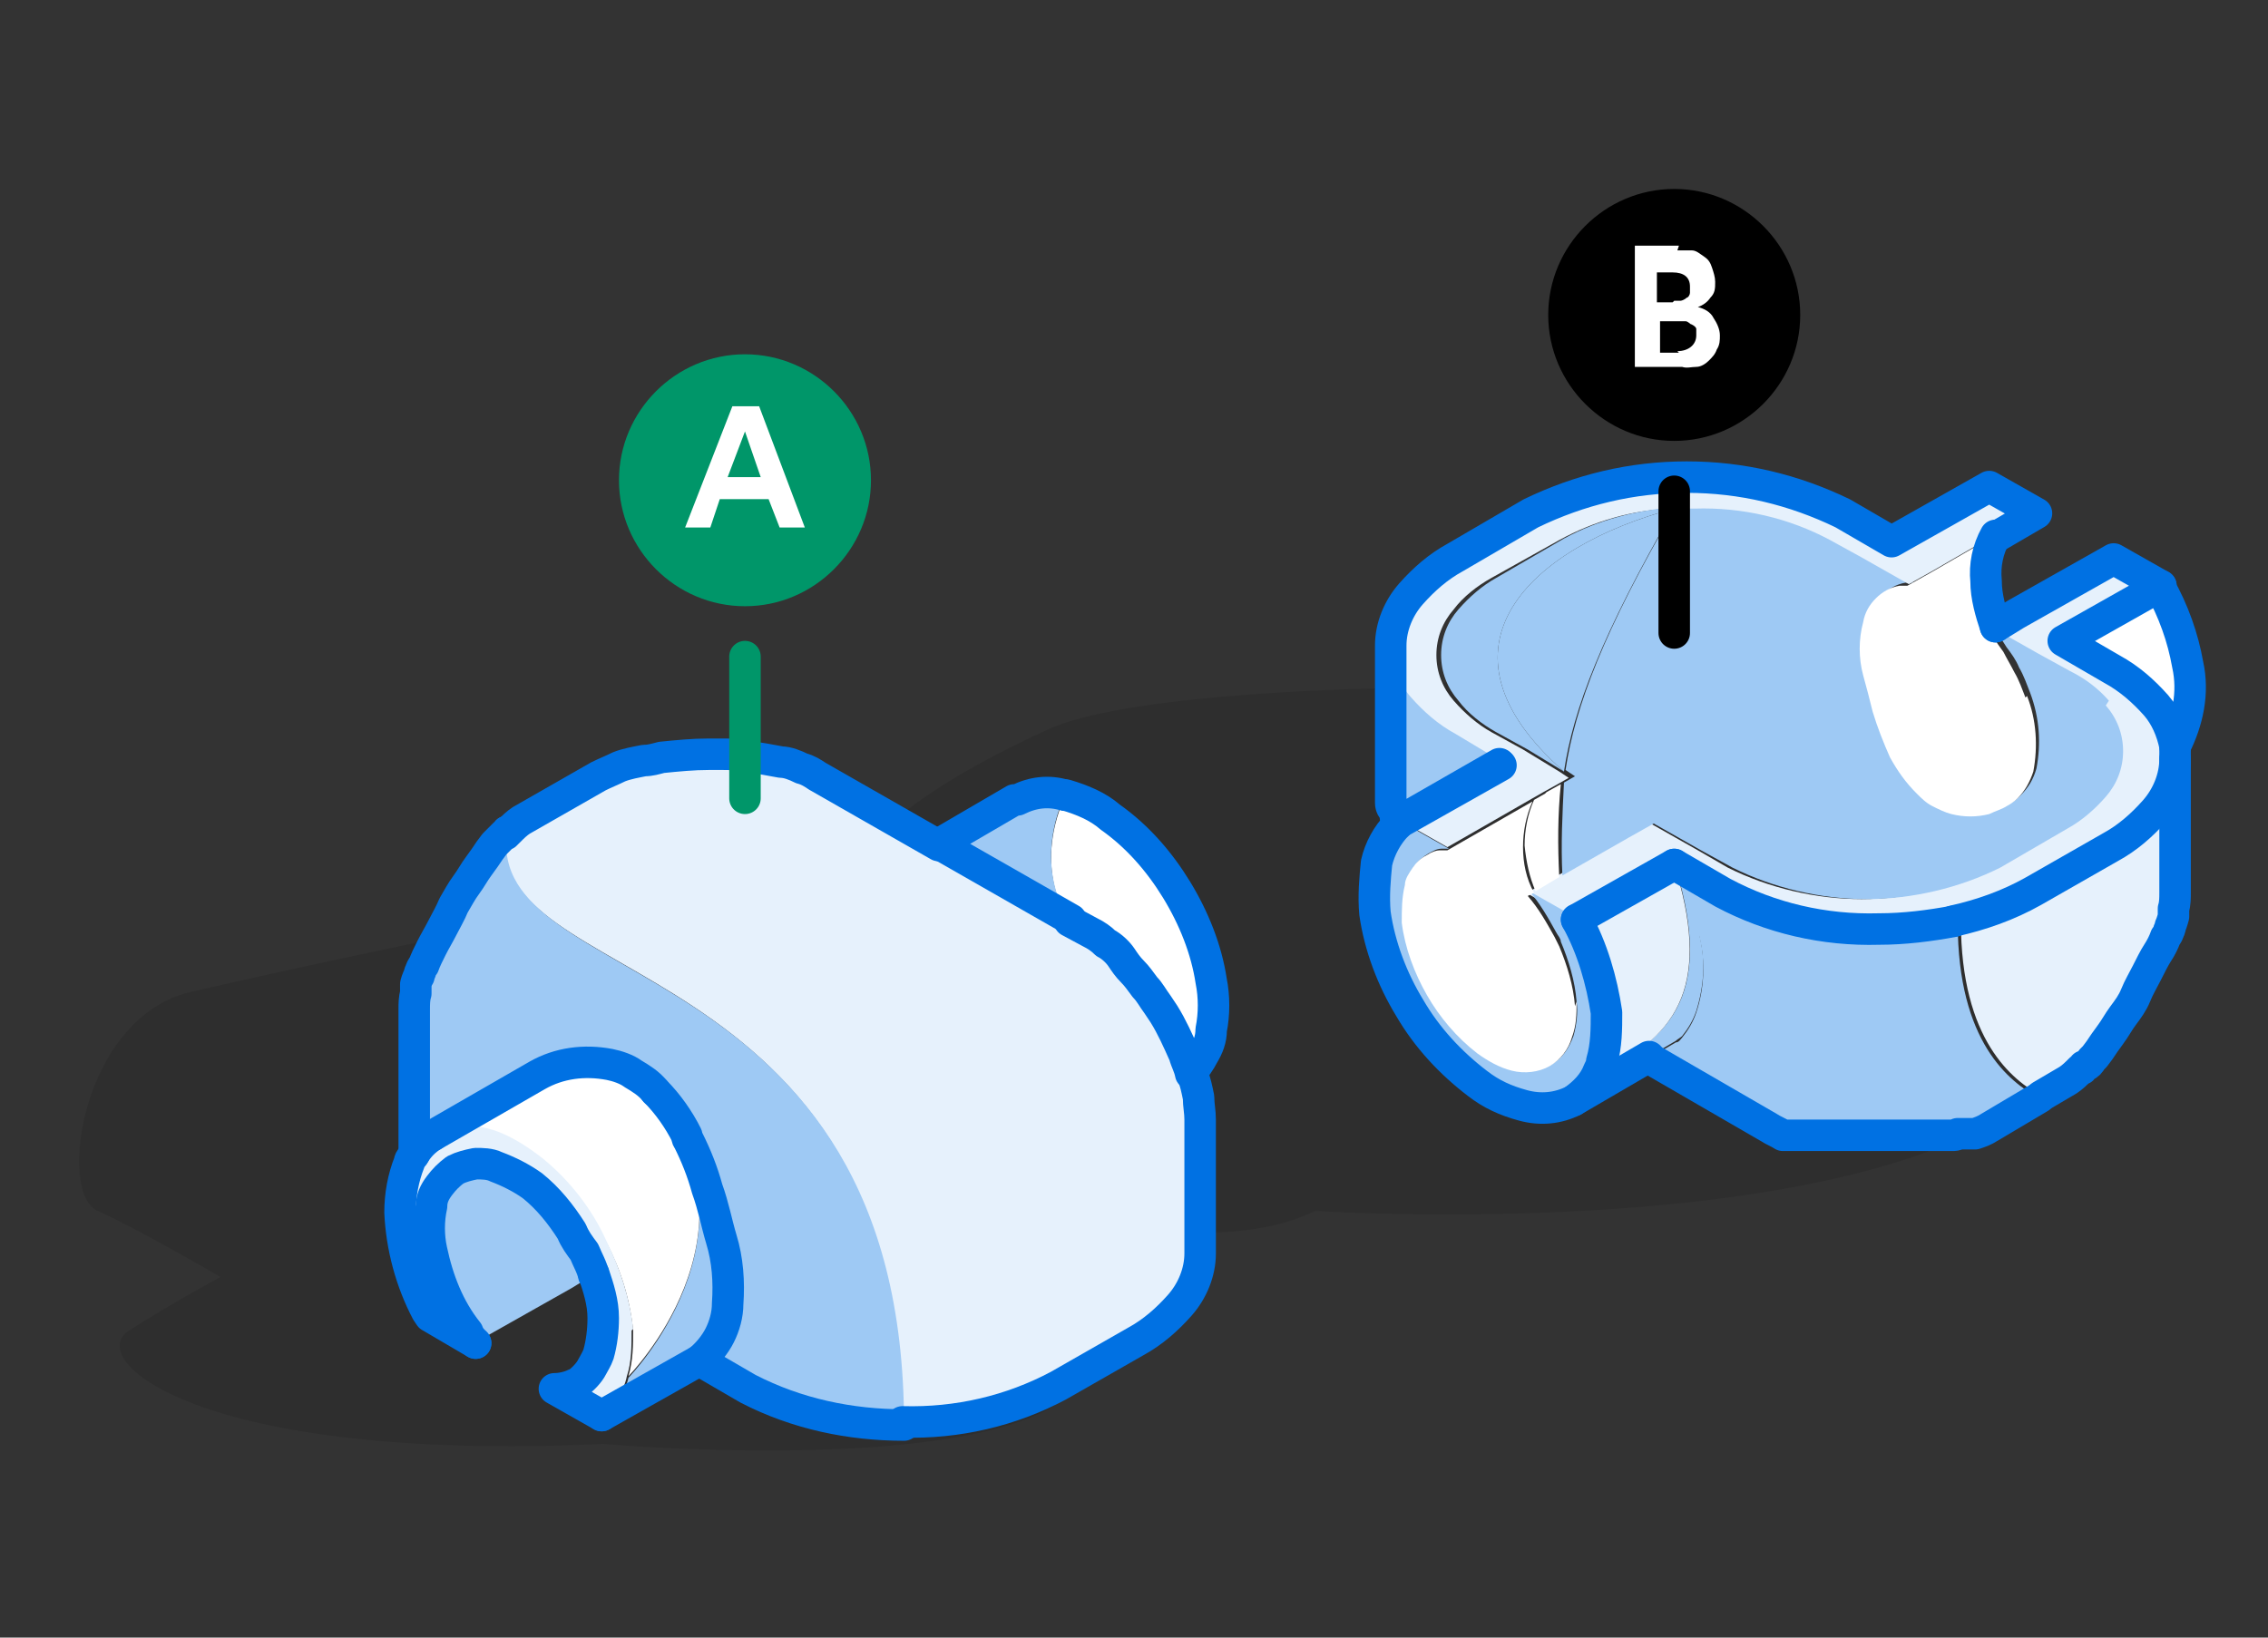
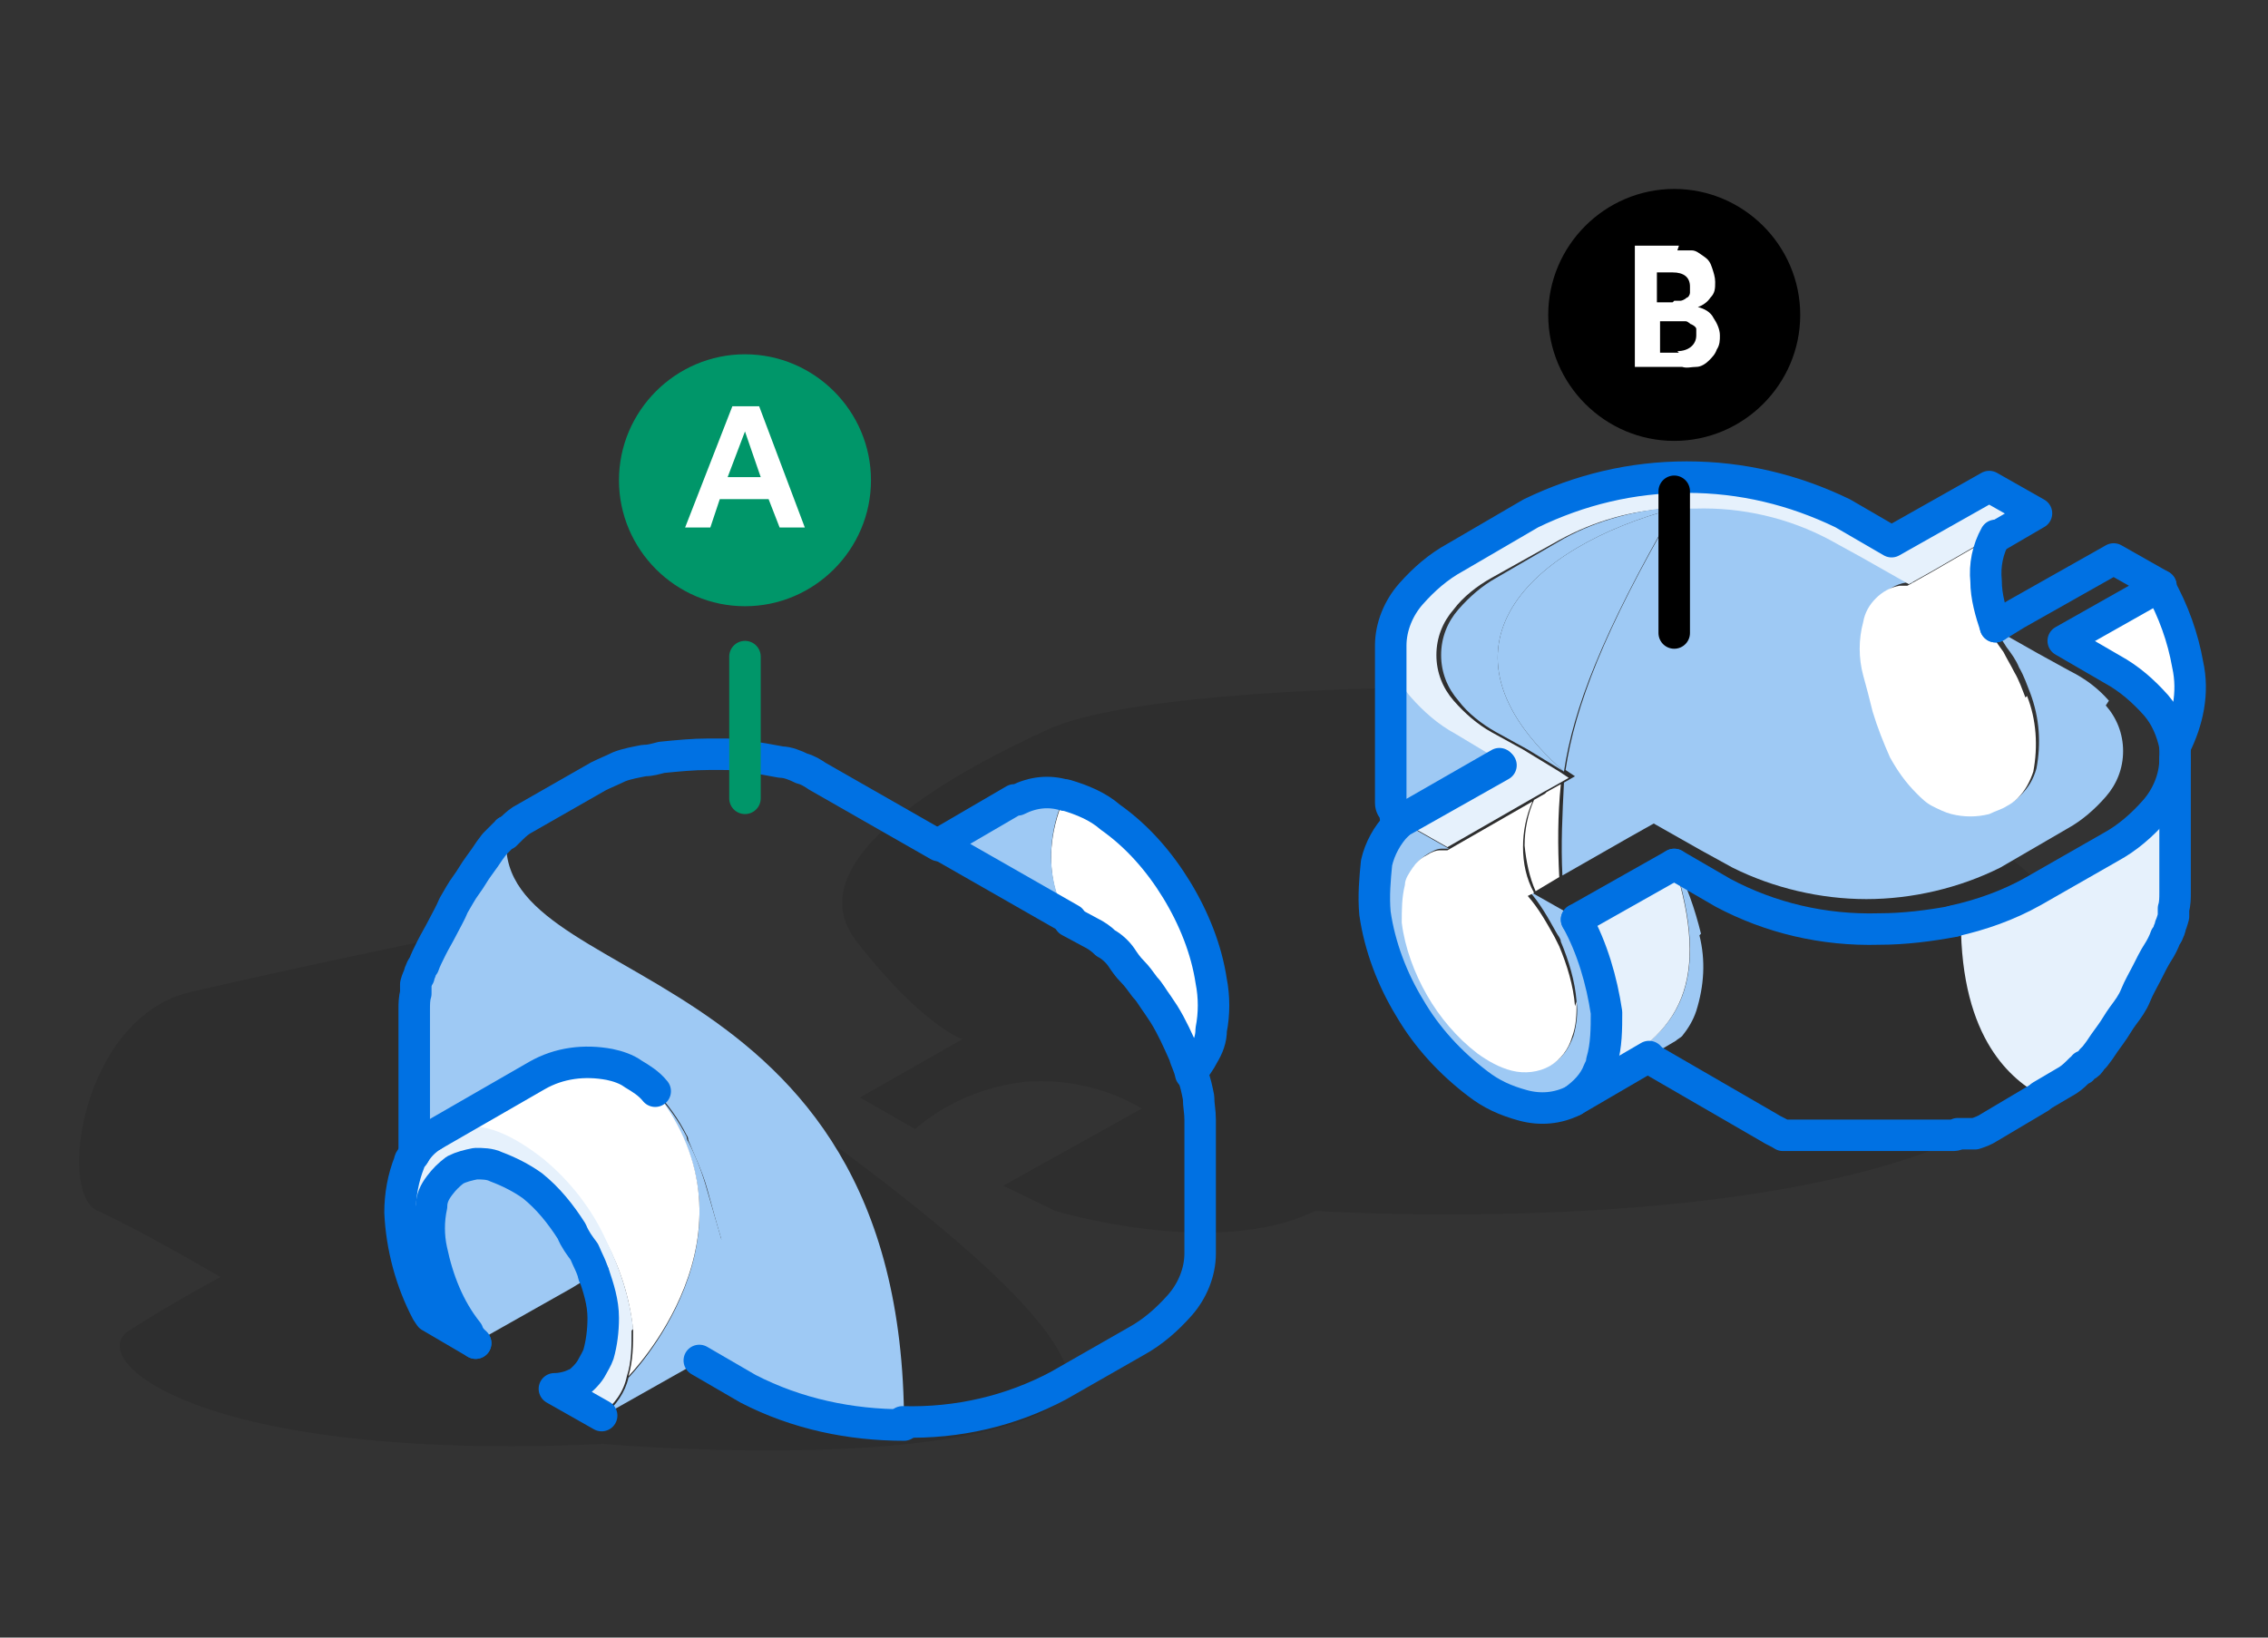
<svg xmlns="http://www.w3.org/2000/svg" id="b" data-name="Layer 2" width="144" height="104" viewBox="0 0 144 104">
  <rect x="0" y="0" width="144" height="104" fill="#333333" stroke="none" />
  <defs>
    <style>      .d, .e, .f, .g {        fill: none;      }      .d, .h, .i, .j, .k, .l, .m {        stroke-width: 0px;      }      .e {        stroke: #0071e3;        stroke-linejoin: round;      }      .e, .f, .g {        stroke-linecap: round;        stroke-width: 2px;      }      .f {        stroke: #009669;      }      .f, .g {        stroke-miterlimit: 10;      }      .g {        stroke: #000;      }      .i {        fill: #9ec9f4;      }      .j {        fill: #fff;      }      .k {        fill: #e6f1fc;      }      .l {        fill: #009669;      }      .m {        isolation: isolate;        opacity: .1;      }    </style>
  </defs>
  <g id="c" data-name="Layer 1">
    <g>
      <g>
        <path class="m" d="m88.3,43.7s-16.4.2-21.7,2.6c-5.3,2.4-16.4,8.2-12.2,13.5,4.1,5.3,6.7,6.2,6.7,6.2l-6.5,3.7,3.5,2c2-1.7,4.4-2.7,7-3,2.6-.2,5.2.4,7.4,1.7l-8.8,4.9,3.3,1.6s10.2,3.1,16.5,0c0,0,40.8,2.7,48.5-10.6,7.8-13.3-31.4-23.6-31.4-23.6l-12.2.9Z" />
        <path class="m" d="m28.2,59.5s-9.2,1.9-16.1,3.5c-6.9,1.6-8.5,12.8-5.9,13.9,2.5,1.1,7.8,4.2,7.8,4.2,0,0-3,1.6-5.8,3.4-2.9,1.8,4.3,8.4,30.1,7.2,0,0,21.4,1.9,28.6-2.4,7.2-4.3-29.4-27.1-29.4-27.1l-9.2-2.6Z" />
        <path class="j" d="m138.8,42.3c.4,1.8,0,3.6-.8,5.2-.2-1-.6-1.9-1.2-2.6-.8-.9-1.7-1.7-2.8-2.3l-3.1-1.8,6.2-3.5c.9,1.6,1.5,3.3,1.8,5.1Z" />
        <path class="k" d="m138.1,48.2v8.5c0,.3,0,.7-.1,1v.5c0,0-.1.4-.2.6,0,0,0,.2-.1.3,0,.1-.1.3-.2.4-.1.3-.3.7-.5,1-.2.3-.5.9-.7,1.3-.2.4-.5.9-.7,1.4s-.5.9-.8,1.3c-.3.4-.5.8-.8,1.2s-.5.7-.7,1l-.3.4-.2.2c-.1.2-.2.3-.4.4h-.1c0,.1-.1.2-.1.2h-.1c-.3.3-.5.5-.8.7l-1.7,1c-1.8-1-5.1-3.5-5.1-11.1h-.3c1.8-.5,3.5-1.1,5.1-2l4.9-2.8c1.1-.6,2-1.4,2.8-2.3.7-.9,1.2-2.1,1.2-3.3Z" />
-         <path class="k" d="m138.1,47.5c0,.2,0,.5,0,.7,0,1.2-.5,2.4-1.3,3.3-.8.9-1.7,1.7-2.8,2.3l-4.9,2.8c-1.6.9-3.3,1.5-5.1,1.9-1.6.3-3.2.5-4.8.5-3.4,0-6.8-.7-9.9-2.3l-3.2-1.8-6.2,3.5-3-1.7.4-.2,1.6-.9,4.3-2.4,1.6-.9,3,1.7,1.9,1.1c2.6,1.3,5.6,2,8.5,2s5.9-.7,8.5-2l4.3-2.5c.9-.5,1.8-1.2,2.4-2,.7-.8,1.1-1.8,1.1-2.9s-.4-2.1-1.1-2.9c-.7-.8-1.5-1.5-2.4-2l-2-1.1-3-1.7.3-.2,1.3-.8,6.2-3.5,3,1.7-6.2,3.5,3.1,1.8c1.1.6,2,1.4,2.8,2.3.6.8,1,1.7,1.2,2.6Z" />
        <path class="i" d="m133.7,44.8c.7.8,1.1,1.8,1.1,2.9s-.4,2.1-1.1,2.9c-.7.8-1.5,1.5-2.4,2l-4.3,2.5c-2.6,1.3-5.6,2-8.5,2s-5.9-.7-8.5-2l-2-1.1-3-1.7-1.6.9-4.2,2.4c-.1-2,0-3.9.1-5.9l.7-.4-.6-.4c.6-4,2.4-8.8,7-16.7.5,0,1,0,1.5,0,3,0,5.9.6,8.6,2l2,1.1,3,1.7c-.2,0-.4,0-.5,0-.6.1-1.1.4-1.5.8-.4.4-.7.9-.8,1.5-.3,1.1-.3,2.3,0,3.4.2.8.4,1.5.6,2.3.3,1,.6,2,1,2.9.4.9.9,1.6,1.6,2.3.3.3.6.6,1,.8.4.2.8.4,1.2.5.8.2,1.6.2,2.4,0,.4-.1.7-.3,1.1-.5.3-.1.5-.3.7-.5.5-.5.8-1,1-1.7.3-1.6.2-3.2-.4-4.8-.2-.5-.4-1.1-.7-1.6-.2-.5-.5-.9-.8-1.3-.3-.5-.6-.9-1-1.3l3,1.7,2,1.1c1,.5,1.8,1.1,2.5,1.9Z" />
-         <path class="i" d="m129.5,69.7l-3.2,1.9c-.3.2-.6.3-.9.4h-.2c0,0-.2,0-.2,0h-.7c0,.1-.3.1-.3.1h-.4c-.3,0-.7,0-1.2,0-.4,0-1,0-1.5,0h-4.6c-.4,0-.9,0-1.2,0h-.8c0,0-.6,0-.6,0h-.5c-.3-.2-.6-.3-.9-.5l-7.6-4.4,1.7-1c.2,0,.3-.2.4-.3.4-.5.7-1,.9-1.6.5-1.5.6-3.2.2-4.8-.3-1.6-.9-3.1-1.7-4.5l3.1,1.8c3,1.6,6.4,2.4,9.9,2.3,1.6,0,3.2-.2,4.8-.5h.3c0,7.6,3.3,10.1,5.1,11.1Z" />
        <path class="j" d="m128.7,44.2c.6,1.5.7,3.2.4,4.8-.2.6-.5,1.2-1,1.7-.2.2-.5.4-.7.5-.3.2-.7.3-1.1.5-.8.2-1.6.2-2.4,0-.4-.1-.8-.3-1.2-.5-.4-.2-.7-.5-1-.8-.7-.7-1.2-1.4-1.7-2.3-.4-.9-.8-1.9-1.1-2.9-.2-.8-.4-1.6-.6-2.3-.3-1.1-.3-2.3,0-3.4.1-.6.4-1.1.8-1.5.4-.4.9-.7,1.5-.8.2,0,.4,0,.5,0l1.6-.9,3.8-2.2c-.5.9-.7,1.9-.6,2.9,0,1,.3,2,.6,2.9l-.3.2c.4.4.7.9,1,1.3.2.4.5.9.7,1.3.3.5.5,1.1.7,1.6Z" />
        <path class="k" d="m129,32.6l-2.4,1.4-3.8,2.2-1.6.9-3-1.7-2-1.1c-2.6-1.4-5.6-2.1-8.6-2-.5,0-1,0-1.5,0-2.5.1-4.9.8-7.1,2l-4.3,2.4c-.9.5-1.8,1.2-2.4,2-.7.8-1.1,1.8-1.1,2.9s.4,2.1,1.1,2.9c.7.8,1.5,1.5,2.4,2l2,1.1,2.3,1.4.6.4-.7.4-.9.5-.7.4-5.4,3.1-3-1.7,6.2-3.5-3.1-1.8c-1.1-.6-2-1.4-2.8-2.3-.8-.9-1.2-2-1.3-3.2h0c0-1.3.5-2.5,1.3-3.4.8-.9,1.7-1.7,2.8-2.3l4.9-2.8c3.1-1.5,6.4-2.3,9.9-2.3s6.8.8,9.9,2.3l3.1,1.8,6.2-3.5,3,1.7Z" />
        <path class="i" d="m107.9,59.4c.4,1.6.3,3.2-.2,4.8-.2.6-.5,1.1-.9,1.6-.1.1-.3.2-.4.3l-1.7,1-4.8,2.8c.7-.4,1.3-1.1,1.6-1.9,5.4-2.2,7.1-5.9,4.8-13.2.8,1.4,1.3,2.9,1.7,4.5Z" />
        <path class="k" d="m106.3,54.9c2.3,7.3.5,10.9-4.8,13.2,0-.2.1-.4.2-.6.3-1,.4-2.1.3-3.1-.2-2.1-.8-4.1-1.9-5.9l6.2-3.5Z" />
        <path class="i" d="m106.3,32.3c-9.1,2.4-16,8.8-7,16.7l-2.3-1.4-2-1.1c-.9-.5-1.8-1.2-2.4-2-.7-.8-1.1-1.8-1.1-2.9s.4-2.1,1.1-2.9c.7-.8,1.5-1.5,2.4-2l4.3-2.5c2.2-1.2,4.6-1.8,7.1-2Z" />
        <path class="i" d="m102,64.4c0,1,0,2.1-.3,3.1,0,.2-.1.4-.2.6-.3.8-.9,1.4-1.6,1.9-1,.5-2.1.6-3.2.3-1.1-.3-2-.7-2.9-1.4-1.7-1.3-3.2-2.9-4.3-4.8-1.1-1.8-1.9-3.9-2.2-6-.1-1.1,0-2.2.1-3.2.2-.9.7-1.8,1.3-2.4.1-.1.2-.2.3-.3l3,1.7c-.2,0-.4,0-.5,0-.3,0-.6.2-.8.3-.7.4-1.2,1.1-1.4,1.9-.2.8-.3,1.6-.2,2.4.2,1.6.7,3.2,1.6,4.6.8,1.4,1.9,2.7,3.2,3.7.7.5,1.4.9,2.2,1.1.8.2,1.7.1,2.4-.3.7-.4,1.1-1,1.4-1.8.2-.7.3-1.5.2-2.2-.1-1.3-.5-2.6-1-3.8,0-.2-.2-.4-.3-.6-.5-.9-1-1.8-1.7-2.6l3,1.7c1,1.8,1.6,3.9,1.9,5.9Z" />
        <path class="i" d="m106.3,32.3c-4.6,8-6.4,12.7-7,16.7-9-7.9-2.1-14.3,7-16.7Z" />
        <path class="j" d="m100.1,63.6c0,.8,0,1.5-.3,2.3-.2.7-.7,1.4-1.4,1.8-.7.4-1.6.5-2.4.3-.8-.2-1.5-.6-2.2-1.1-1.3-1-2.4-2.3-3.2-3.7-.8-1.4-1.4-3-1.6-4.6,0-.8,0-1.6.2-2.4,0-.4.3-.8.5-1.1.2-.3.5-.6.9-.8.3-.2.6-.3.8-.3.2,0,.4,0,.5,0l5.4-3.1c-.4.9-.6,1.9-.6,2.9s.2,2,.7,2.9l-.4.2c.7.8,1.2,1.7,1.7,2.6.1.2.2.4.3.6.5,1.2.9,2.5,1,3.8Z" />
        <path class="j" d="m98.2,50.3l.9-.5c-.2,2-.2,3.9-.1,5.9l-1.5.9c-.4-.9-.6-1.9-.7-2.9,0-1,.2-2,.6-2.9l.7-.4Z" />
        <path class="i" d="m95.3,48.5l-3-1.8c-1.1-.6-2-1.4-2.8-2.3-.8-.9-1.2-2.1-1.3-3.3,0,1.2.5,2.3,1.3,3.2.8.9,1.7,1.7,2.8,2.3l3,1.8Z" />
        <path class="i" d="m95.2,48.5l-6.1,3.5c-.1,0-.2.2-.3.3,0-.1-.1-.3-.2-.4v-.3c-.2-.2-.3-.4-.3-.6,0-.2,0-.1,0-.2,0,0,0-.1,0-.2v-.2c0-.3,0-.7,0-1v-8.4c0,1.2.5,2.4,1.3,3.3.8.9,1.7,1.7,2.8,2.3l3,1.8Z" />
        <path class="e" d="m138.1,48.2v8.5c0,.3,0,.7-.1,1v.5c0,0-.1.4-.2.6,0,0,0,.2-.1.3,0,.1-.1.3-.2.4-.1.3-.3.7-.5,1-.2.3-.5.9-.7,1.3-.2.4-.5.9-.7,1.4s-.5.9-.8,1.3c-.3.4-.5.8-.8,1.2s-.5.7-.7,1l-.3.4-.2.2c-.1.2-.2.3-.4.4h-.1c0,.1-.1.2-.1.2h-.1c-.3.3-.5.5-.8.7h0l-1.7,1" />
        <path class="e" d="m126.7,39.8l1.3-.8,6.2-3.5,3,1.7" />
        <path class="e" d="m138.1,47.5c0,.2,0,.5,0,.7,0,1.2-.5,2.4-1.3,3.3-.8.9-1.7,1.7-2.8,2.3l-4.9,2.8c-1.6.9-3.3,1.5-5.1,1.9" />
        <path class="e" d="m104.7,67.1l-4.8,2.8" />
        <path class="e" d="m126.7,34c-.5.9-.7,1.9-.6,2.9,0,1,.3,2,.6,2.9" />
        <path class="e" d="m137.1,37.2c.9,1.6,1.5,3.3,1.8,5,.4,1.8,0,3.6-.8,5.2-.2-1-.6-1.9-1.2-2.6-.8-.9-1.7-1.7-2.8-2.3l-3.1-1.8,6.2-3.5Z" />
        <path class="e" d="m106.3,54.9l3.1,1.8c3,1.6,6.4,2.4,9.9,2.3,1.6,0,3.2-.2,4.8-.5" />
        <path class="e" d="m129.5,69.7l-3.2,1.9c-.3.2-.6.3-.9.4h-.2c0,0-.2,0-.2,0h-.7c0,.1-.3.1-.3.1h-.4c-.3,0-.7,0-1.2,0-.4,0-1,0-1.5,0h-4.6c-.4,0-.9,0-1.2,0h-.8c0,0-.6,0-.6,0h-.5c-.3-.2-.6-.3-.9-.5h0l-7.6-4.4" />
        <path class="e" d="m89.1,52.1l6.2-3.5h0" />
        <path class="e" d="m100.1,58.4l6.2-3.5" />
        <path class="e" d="m100.1,58.4c1,1.8,1.6,3.9,1.9,5.9,0,1,0,2.1-.3,3.1,0,.2-.1.4-.2.6-.3.8-.9,1.4-1.6,1.9-1,.5-2.1.6-3.2.3-1.1-.3-2-.7-2.9-1.4-1.7-1.3-3.2-2.9-4.3-4.8-1.1-1.8-1.9-3.9-2.2-6-.1-1.1,0-2.2.1-3.2.2-.9.7-1.8,1.3-2.4.1-.1.2-.2.3-.3" />
        <path class="e" d="m95.2,48.5l-6.1,3.5c-.1,0-.2.2-.3.3,0-.1-.1-.3-.2-.4v-.3c-.2-.2-.3-.4-.3-.6,0-.2,0-.1,0-.2,0,0,0-.1,0-.2v-.2c0-.3,0-.7,0-1v-8.4c0-1.2.5-2.4,1.3-3.3.8-.9,1.7-1.7,2.8-2.3l4.8-2.8c3.1-1.5,6.4-2.3,9.9-2.3s6.8.8,9.9,2.3l3.1,1.8,6.2-3.5,3,1.7-2.4,1.4" />
        <path class="j" d="m76.9,62.3c.2,1,.2,2.1,0,3.1,0,.6-.2,1.1-.5,1.6-.2.4-.5.8-.8,1.2h0c-.1-.5-.3-.8-.4-1.2-.4-.9-.8-1.8-1.3-2.6l-.4-.6c-.3-.4-.5-.8-.8-1.1-.3-.4-.5-.7-.8-1-.3-.3-.5-.6-.7-.9-.3-.3-.6-.7-1-.9-.3-.3-.6-.5-1-.7l-1.3-.7s-2.4-3.1-.3-7.9c1,.3,2,.7,2.8,1.4,1.7,1.2,3.1,2.8,4.2,4.6,1.1,1.8,1.9,3.7,2.2,5.8Z" />
-         <path class="k" d="m76.2,71.2v8.5c0,1.2-.5,2.4-1.3,3.3-.8.9-1.7,1.7-2.8,2.3l-4.9,2.8c-3,1.6-6.4,2.4-9.9,2.3,0-30.5-26.8-27.4-25.2-37.7h.1c.3-.3.5-.5.9-.7l4.9-2.8c.4-.2.9-.4,1.3-.6.5-.2,1.1-.3,1.6-.4.4,0,.7-.1,1.1-.2,1-.1,2-.2,3-.2h.8c.5,0,.9,0,1.4.1l1.3.2,1.1.2c.4,0,.9.2,1.3.4.4.1.7.3,1,.5l7.7,4.4,8.4,4.8,1.3.7c.3.2.7.4,1,.7.3.3.6.6,1,.9.4.4.5.6.7.9.2.3.6.7.8,1,.3.3.5.7.8,1.1l.4.6c.5.8.9,1.7,1.3,2.6.2.4.3.7.4,1.1h0c.2.6.3,1.1.4,1.6,0,.5.1,1,.1,1.4Z" />
        <path class="i" d="m68,58.4l-8.4-4.8,4.8-2.8h.2c1-.5,2-.6,3-.3-2.1,4.8.3,7.9.3,7.9Z" />
        <path class="i" d="m32.2,52.8c-1.5,10.3,25.2,7.2,25.2,37.7-3.4,0-6.8-.7-9.9-2.3l-3.1-1.8c.5-.4,1-1,1.3-1.6.3-.6.5-1.3.5-2,.1-1.4,0-2.8-.4-4.1-.3-1-.6-2.1-.9-3.2-.3-1.1-.8-2.1-1.2-3.1,0,0,0-.2-.1-.3-.5-1-1.2-2-2-2.8-.4-.4-.9-.8-1.4-1.1-.5-.3-1-.5-1.5-.6-1.6-.4-3.2-.1-4.6.7l-6.5,3.8c-.5.3-.9.7-1.2,1.2,0-.2,0-.5,0-.7v-8.5c0-.3,0-.7.1-1v-.2c0,0,0-.1,0-.2,0,0,0-.1,0-.2,0,0,.1-.4.2-.5,0,0,0-.2.1-.3,0-.1.1-.3.2-.4.1-.3.3-.7.5-1.1.2-.4.5-.9.7-1.3.2-.4.5-.9.7-1.4.3-.5.5-.9.8-1.3.3-.4.5-.8.8-1.2.3-.4.5-.7.7-1l.3-.4.2-.2c.1-.1.3-.3.4-.4h.1c0-.1.1-.3.1-.3Z" />
        <path class="i" d="m45.9,78.7c.4,1.3.5,2.7.4,4.1,0,.7-.2,1.4-.5,2-.3.6-.8,1.2-1.3,1.6l-6.2,3.5c.8-.6,1.4-1.5,1.6-2.4,0,0,8.9-9.1,1.7-18.1.8.8,1.5,1.8,2,2.8,0,0,0,.2.1.3.5,1,.9,2,1.2,3.1.3,1,.6,2.1.9,3.1Z" />
        <path class="j" d="m41.6,69.3c7.2,9.1-1.7,18.1-1.7,18.1.3-1,.3-2,.3-2.9-.2-2-.8-3.9-1.7-5.6-1-2-2.4-3.7-4-5.2-.8-.7-1.8-1.3-2.8-1.7-1-.4-2.1-.6-3.2-.3-.3,0-.6.2-.9.4l6.6-3.8c1.4-.8,3-1,4.6-.7.5.1,1.1.3,1.5.6.5.3,1,.6,1.4,1.1Z" />
        <path class="k" d="m40.1,84.5c0,1,0,2-.3,2.9-.2,1-.8,1.8-1.6,2.4l-3-1.7c.4,0,.9-.1,1.3-.3h.1c.4-.3.8-.7,1-1.1.1-.2.3-.5.4-.8.2-.7.3-1.5.3-2.3,0-1-.3-1.9-.6-2.8-.2-.5-.4-1-.6-1.5-.2-.4-.5-.9-.8-1.3-.7-1.1-1.6-2-2.5-2.8-.7-.6-1.5-1-2.3-1.2-.4-.1-.9-.2-1.3-.2-.4,0-.9.2-1.3.4-.4.2-.8.6-1,1-.3.4-.4.8-.5,1.3-.2.9-.2,1.9,0,2.8.4,1.9,1.2,3.6,2.3,5.2.2.2.3.5.5.7l-2.9-1.7-.2-.3c-1-1.9-1.6-4.1-1.7-6.3,0-1.1.2-2.2.6-3.2,0-.2.2-.3.3-.5.3-.5.8-.9,1.3-1.2.3-.2.6-.3.9-.4,1.1-.2,2.2-.1,3.2.3,1,.4,1.9,1,2.8,1.7,1.7,1.4,3.1,3.2,4,5.2.9,1.8,1.5,3.7,1.7,5.6Z" />
        <path class="i" d="m37.6,81l-1.3.8-6.2,3.5c-.2-.2-.4-.4-.5-.7-1.2-1.5-1.9-3.3-2.3-5.2-.2-.9-.2-1.9,0-2.8,0-.5.2-.9.5-1.3.3-.4.6-.7,1-1,.4-.2.8-.3,1.3-.4.4,0,.9,0,1.3.2.8.3,1.6.7,2.3,1.2,1,.8,1.8,1.8,2.5,2.9.2.5.5.9.8,1.3.2.5.5,1,.6,1.5Z" />
        <path class="e" d="m75.7,68.2c.2.5.3,1,.4,1.5,0,.5.1.9.1,1.4v8.5c0,1.2-.5,2.4-1.3,3.3-.8.9-1.7,1.7-2.8,2.3l-4.9,2.8c-3,1.6-6.4,2.4-9.9,2.3" />
        <path class="e" d="m32.2,52.8h.1c.3-.3.5-.5.8-.7l4.9-2.8c.4-.2.9-.4,1.3-.6.5-.2,1.1-.3,1.6-.4.4,0,.7-.1,1.1-.2,1-.1,2-.2,3-.2h.8c.5,0,.9,0,1.4.1l1.3.2,1.1.2c.4,0,.9.2,1.3.4.4.1.7.3,1,.5l7.7,4.4" />
        <path class="e" d="m67.7,50.5c1,.3,2,.7,2.8,1.4,1.7,1.2,3.1,2.8,4.2,4.6,1.1,1.8,1.9,3.8,2.2,5.8.2,1,.2,2.1,0,3.1,0,.6-.2,1.1-.5,1.6-.2.4-.5.8-.8,1.2h0c-.1-.5-.3-.8-.4-1.2-.4-.9-.8-1.8-1.3-2.6l-.4-.6c-.3-.4-.5-.8-.8-1.1-.3-.4-.5-.7-.8-1-.3-.3-.5-.6-.7-.9s-.6-.7-1-.9c-.3-.3-.6-.5-1-.7l-1.3-.7" />
        <path class="e" d="m38.2,89.9l-3-1.7c.4,0,.9-.1,1.3-.3h.1c.4-.3.8-.7,1-1.1.1-.2.3-.5.4-.8.2-.7.3-1.5.3-2.3,0-1-.3-1.9-.6-2.8" />
        <path class="e" d="m30.2,85.3l-2.9-1.7-.2-.3c-1-1.9-1.6-4.1-1.7-6.3,0-1.1.2-2.2.6-3.2,0-.2.2-.3.3-.5" />
        <path class="e" d="m30.2,85.3c-.2-.2-.4-.4-.5-.7-1.2-1.5-1.9-3.3-2.3-5.2-.2-.9-.2-1.9,0-2.8,0-.5.2-.9.5-1.3.3-.4.6-.7,1-1,.4-.2.8-.3,1.3-.4.4,0,.9,0,1.3.2.8.3,1.6.7,2.3,1.2,1,.8,1.8,1.8,2.5,2.9.2.5.5.9.8,1.3.2.5.5,1,.6,1.5" />
        <path class="e" d="m27.5,72.1c-.5.3-.9.7-1.2,1.2h0c0-.2,0-.5,0-.7v-8.5c0-.3,0-.7.1-1v-.2c0,0,0-.1,0-.2,0,0,0-.1,0-.2,0,0,.1-.4.2-.5,0,0,0-.2.1-.3,0-.1.1-.3.2-.4.1-.3.3-.7.5-1.1.2-.4.5-.9.7-1.3.2-.4.5-.9.7-1.4.3-.5.5-.9.8-1.3.3-.4.5-.8.8-1.2.3-.4.5-.7.7-1l.3-.4.2-.2c.1-.1.3-.3.4-.4h.1c0-.1.1-.2.1-.2" />
        <path class="e" d="m57.4,90.5c-3.4,0-6.8-.7-9.9-2.3l-3.1-1.8" />
-         <path class="e" d="m41.6,69.3c.8.8,1.5,1.8,2,2.8,0,0,0,.2.1.3.5,1,.9,2,1.2,3.1.4,1.1.6,2.2.9,3.2.4,1.3.5,2.7.4,4.1,0,.7-.2,1.4-.5,2-.3.6-.8,1.2-1.3,1.6l-6.2,3.5" />
        <path class="e" d="m27.5,72.1l6.6-3.8c1.4-.8,3-1,4.6-.7.5.1,1.1.3,1.5.6.5.3,1,.6,1.4,1.1" />
        <path class="e" d="m68,58.4l-8.4-4.8,4.8-2.8h.2c1-.5,2-.6,3-.3" />
        <path class="l" d="m47.3,38.5c4.4,0,8-3.6,8-8s-3.6-8-8-8-8,3.6-8,8,3.6,8,8,8Z" />
        <path class="f" d="m47.3,41.7v9" />
        <path class="h" d="m106.3,28c4.4,0,8-3.6,8-8s-3.6-8-8-8-8,3.6-8,8,3.6,8,8,8Z" />
        <path class="g" d="m106.3,31.2v9" />
        <path class="j" d="m48.8,31.7h-3.1l-.6,1.8h-1.6l3-7.7h1.7l2.9,7.7h-1.6l-.7-1.8Zm-2.6-1.4h2.1l-1-2.9-1.1,2.9Z" />
        <path class="j" d="m106.5,15.9c.3,0,.6,0,.9,0,.3,0,.5.2.8.4s.4.4.5.7c.1.3.2.6.2.9,0,.4,0,.7-.3,1-.2.3-.5.5-.8.6.4.1.8.3,1,.7.2.3.4.7.4,1.1,0,.3,0,.6-.2.9-.1.3-.3.5-.5.7-.2.2-.5.4-.8.4-.3,0-.6.1-.9,0h-3v-7.7h2.8Zm-.2,3.2c.1,0,.3,0,.4,0,.1,0,.3-.1.4-.2.1,0,.2-.2.2-.3,0-.1,0-.3,0-.4,0-.6-.4-.9-1.1-.9h-1v1.9h1Zm.2,3.2c.7,0,1.2-.4,1.2-1,0-.1,0-.3,0-.4,0-.1-.1-.2-.3-.3-.1,0-.2-.2-.4-.2-.1,0-.3,0-.4,0h-1.2v2h1.2Z" />
      </g>
      <rect class="d" width="144" height="104" />
    </g>
  </g>
</svg>